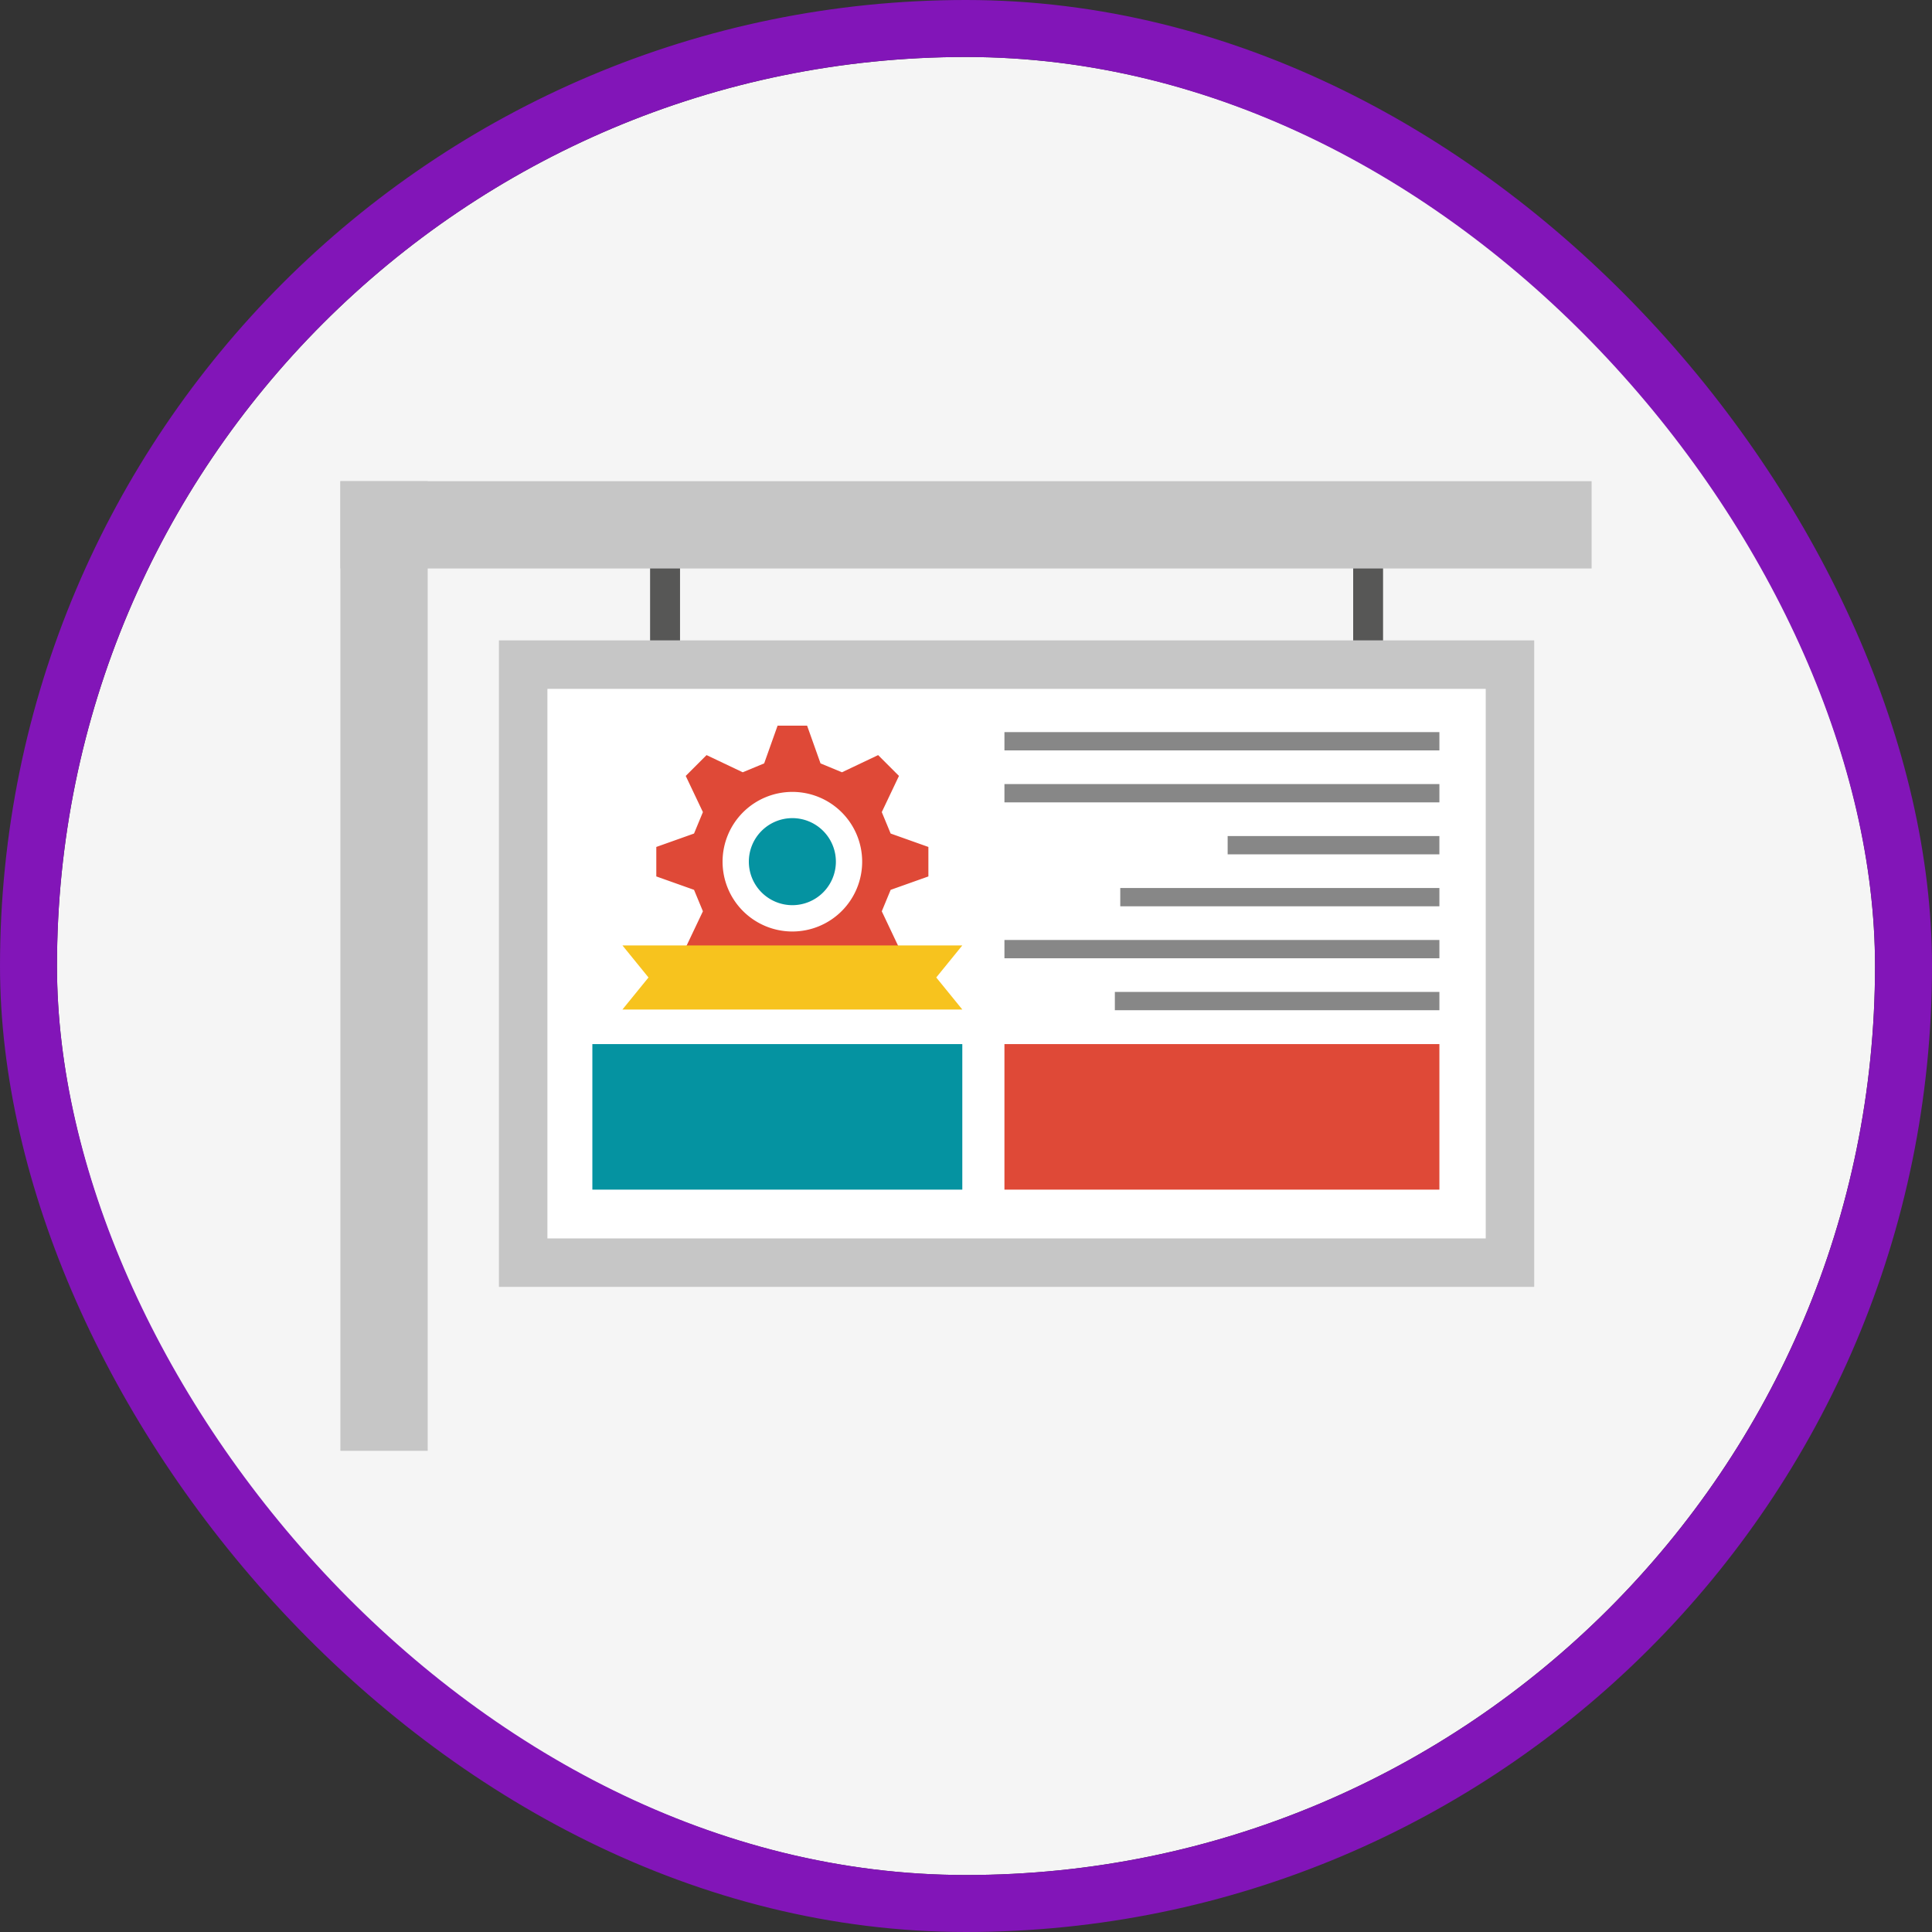
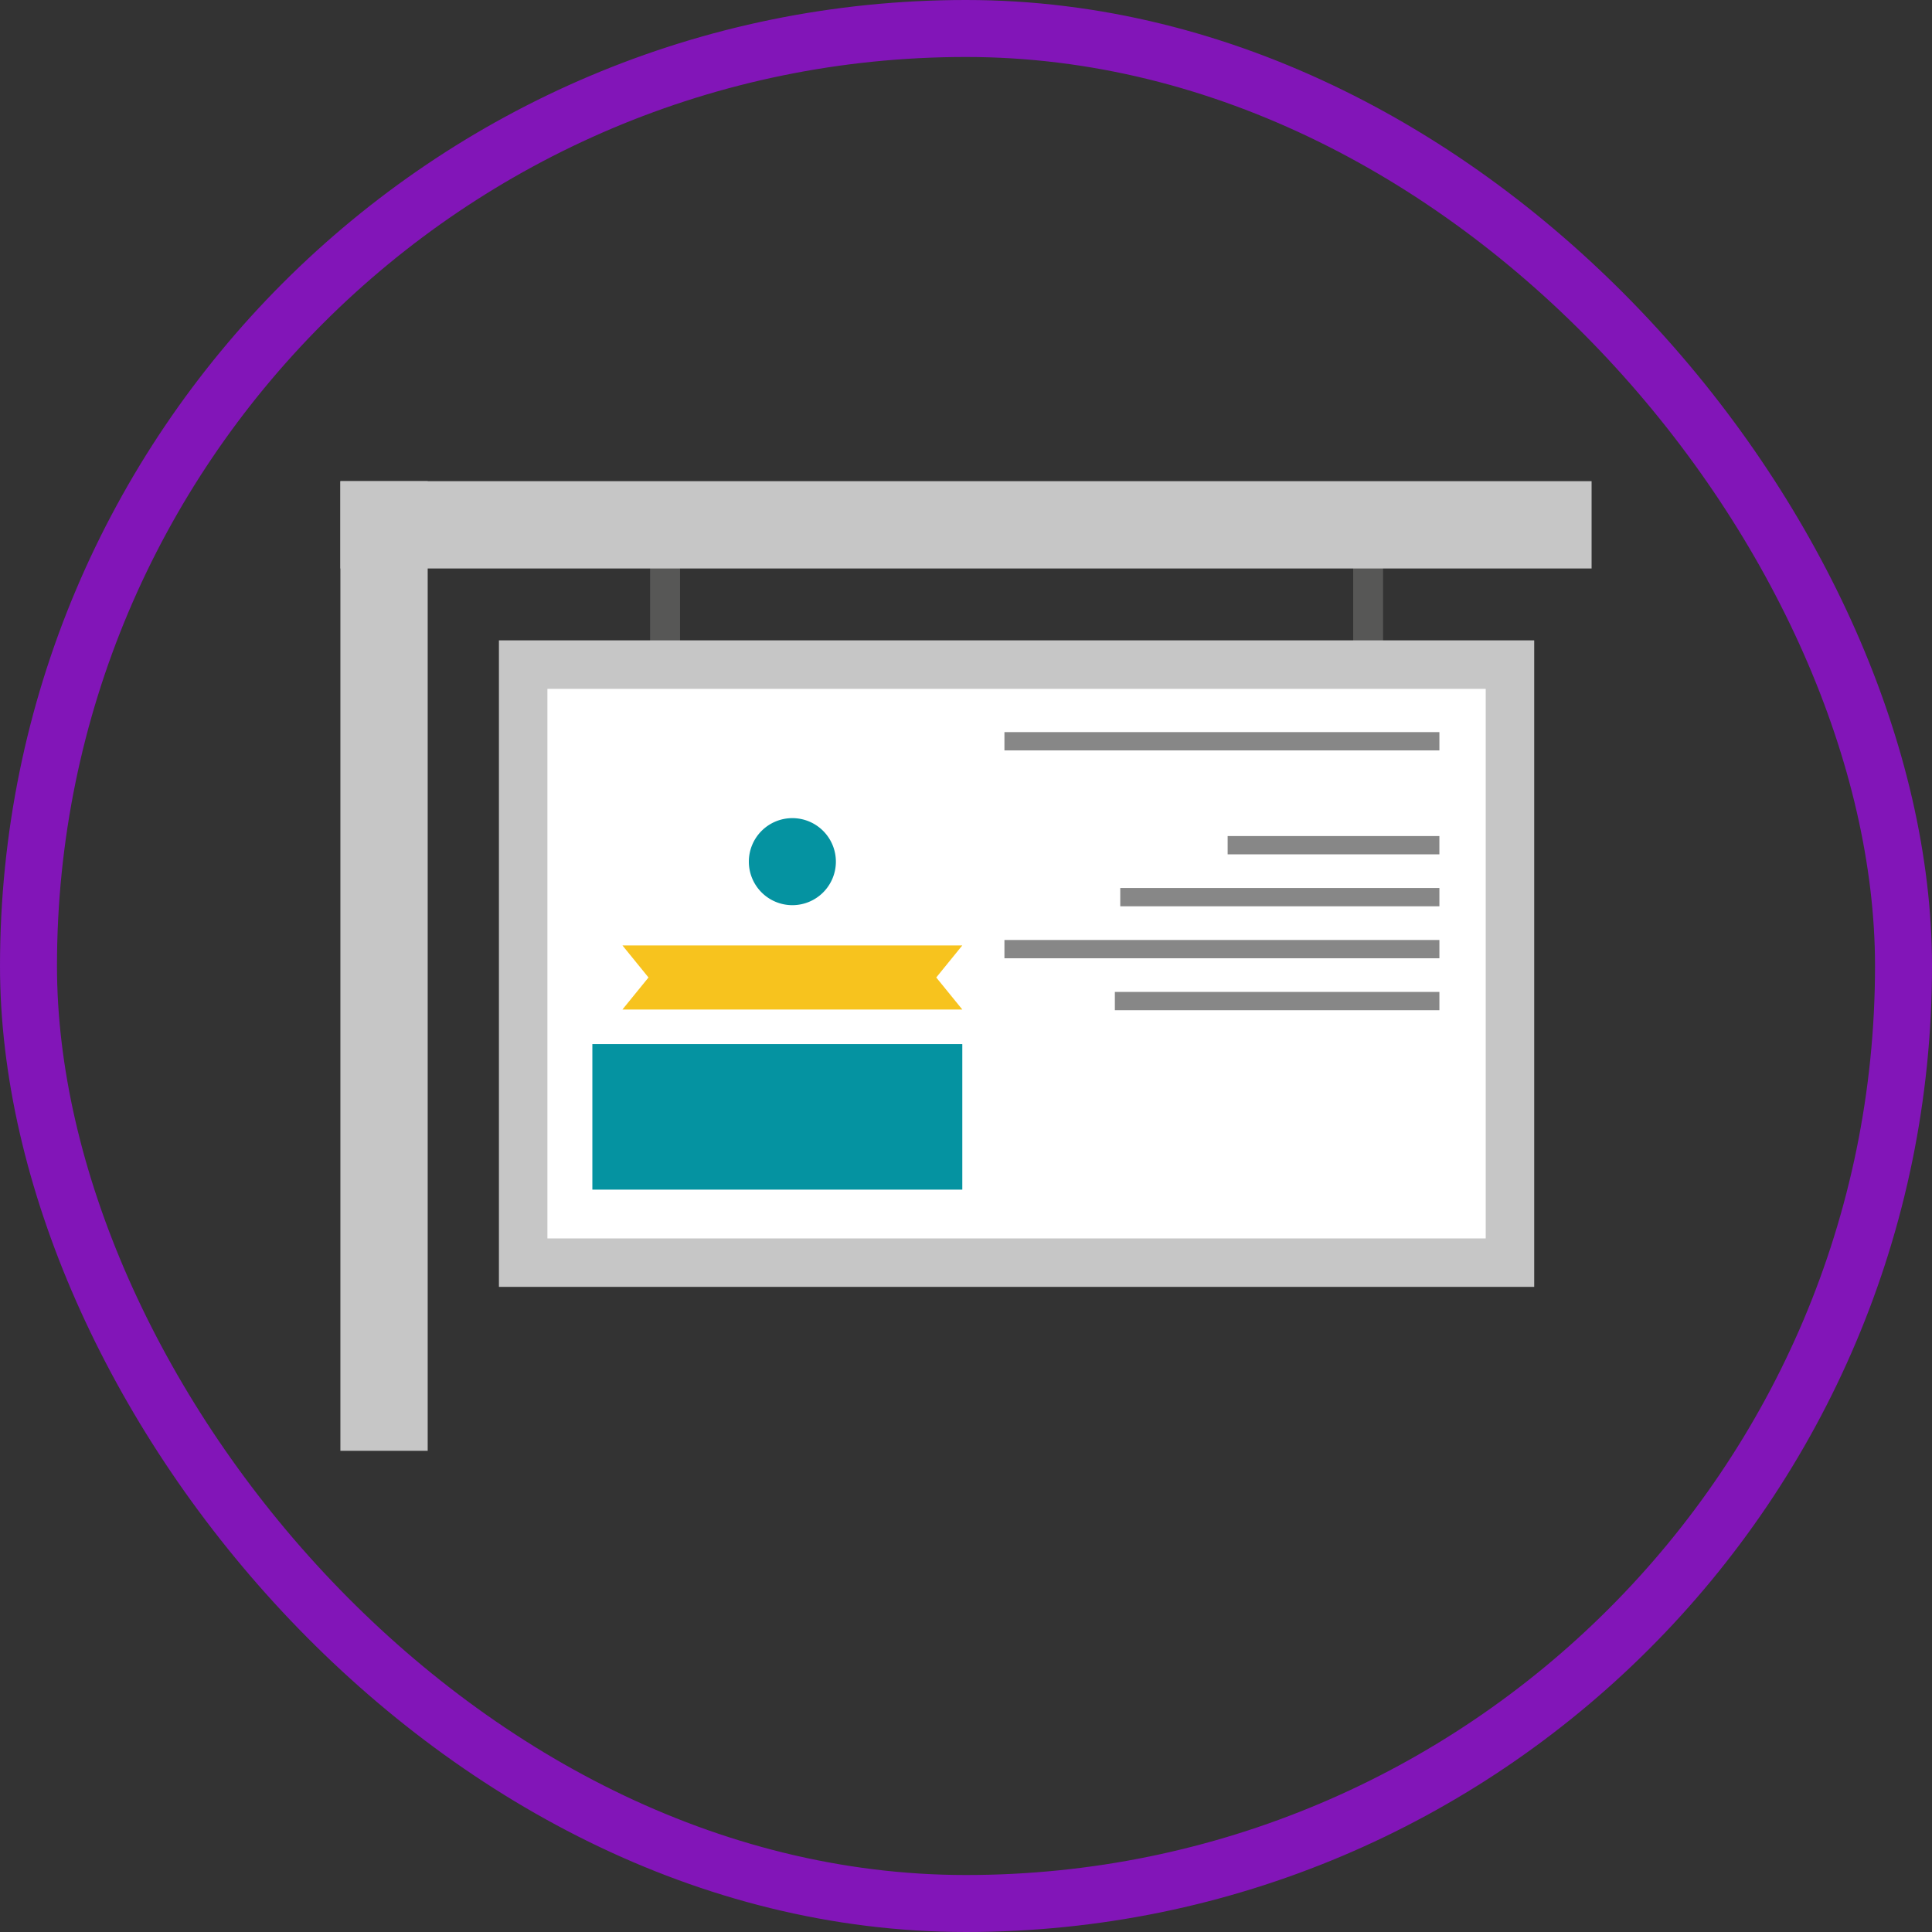
<svg xmlns="http://www.w3.org/2000/svg" width="135.631" height="135.63" viewBox="0 0 135.631 135.63">
  <rect x="0" y="0" width="135.631" height="135.63" fill="#333333" stroke="none" />
  <defs>
    <clipPath id="clip-path">
      <rect id="Rectangle_357" data-name="Rectangle 357" width="127.631" height="127.631" fill="none" />
    </clipPath>
  </defs>
  <g id="Group_782" data-name="Group 782" transform="translate(4 4)">
    <g id="Rectangle_340" data-name="Rectangle 340" fill="#f5f5f5" stroke="#8215b8" stroke-width="4">
-       <rect width="127.631" height="127.631" rx="63.815" stroke="none" />
      <rect x="-2" y="-2" width="131.631" height="131.631" rx="65.815" fill="none" />
    </g>
    <rect id="Rectangle_341" data-name="Rectangle 341" width="2.08" height="7.681" transform="translate(41.651 34.202)" fill="#575756" />
    <rect id="Rectangle_342" data-name="Rectangle 342" width="2.08" height="7.681" transform="translate(91.001 34.202)" fill="#575756" />
    <rect id="Rectangle_343" data-name="Rectangle 343" width="2.08" height="7.681" transform="translate(41.651 34.202)" fill="#575756" />
    <rect id="Rectangle_344" data-name="Rectangle 344" width="2.08" height="7.681" transform="translate(91.001 34.202)" fill="#575756" />
    <rect id="Rectangle_345" data-name="Rectangle 345" width="72.679" height="45.387" transform="translate(31.026 40.955)" fill="#c6c6c6" />
    <rect id="Rectangle_346" data-name="Rectangle 346" width="65.872" height="38.58" transform="translate(34.43 44.36)" fill="#fff" />
    <rect id="Rectangle_347" data-name="Rectangle 347" width="6.129" height="68.07" transform="translate(19.896 29.78)" fill="#c6c6c6" />
    <rect id="Rectangle_348" data-name="Rectangle 348" width="87.837" height="6.129" transform="translate(19.897 29.78)" fill="#c6c6c6" />
    <g id="Group_781" data-name="Group 781">
      <g id="Group_780" data-name="Group 780" clip-path="url(#clip-path)">
-         <path id="Path_2226" data-name="Path 2226" d="M56.187,51.963V49.893l-2.649-.942-.623-1.505,1.206-2.539-1.462-1.462L50.12,44.651l-1.505-.624-.942-2.648H45.6l-.942,2.648-1.505.624-2.539-1.206-1.462,1.462,1.206,2.539-.623,1.505-2.649.942v2.069l2.649.942.623,1.505-1.206,2.539,1.462,1.462,2.539-1.206,1.505.623.942,2.649h2.069l.942-2.649,1.505-.623,2.539,1.206,1.462-1.462L52.915,54.41l.623-1.505Zm-9.549,3.865a4.9,4.9,0,1,1,4.9-4.9,4.9,4.9,0,0,1-4.9,4.9" transform="translate(4.988 5.565)" fill="#df4937" />
        <path id="Path_2227" data-name="Path 2227" d="M45.868,47.1a3.055,3.055,0,1,0,3.055,3.055A3.056,3.056,0,0,0,45.868,47.1" transform="translate(5.758 6.335)" fill="#0593a1" />
        <path id="Path_2228" data-name="Path 2228" d="M34.991,59.476l1.829-2.249-1.829-2.25H58.85l-1.829,2.25,1.829,2.249Z" transform="translate(4.706 7.394)" fill="#f7c31e" />
        <rect id="Rectangle_349" data-name="Rectangle 349" width="25.971" height="10.217" transform="translate(37.585 69.298)" fill="#0593a1" />
-         <rect id="Rectangle_350" data-name="Rectangle 350" width="30.535" height="10.217" transform="translate(66.514 69.298)" fill="#df4937" />
        <rect id="Rectangle_351" data-name="Rectangle 351" width="30.535" height="1.284" transform="translate(66.514 47.396)" fill="#878787" />
-         <rect id="Rectangle_352" data-name="Rectangle 352" width="30.535" height="1.284" transform="translate(66.514 51.044)" fill="#878787" />
        <rect id="Rectangle_353" data-name="Rectangle 353" width="14.864" height="1.284" transform="translate(82.184 54.693)" fill="#878787" />
        <rect id="Rectangle_354" data-name="Rectangle 354" width="22.404" height="1.284" transform="translate(74.645 58.34)" fill="#878787" />
        <rect id="Rectangle_355" data-name="Rectangle 355" width="30.535" height="1.284" transform="translate(66.514 61.989)" fill="#878787" />
        <rect id="Rectangle_356" data-name="Rectangle 356" width="22.783" height="1.284" transform="translate(74.266 65.636)" fill="#878787" />
      </g>
    </g>
  </g>
</svg>